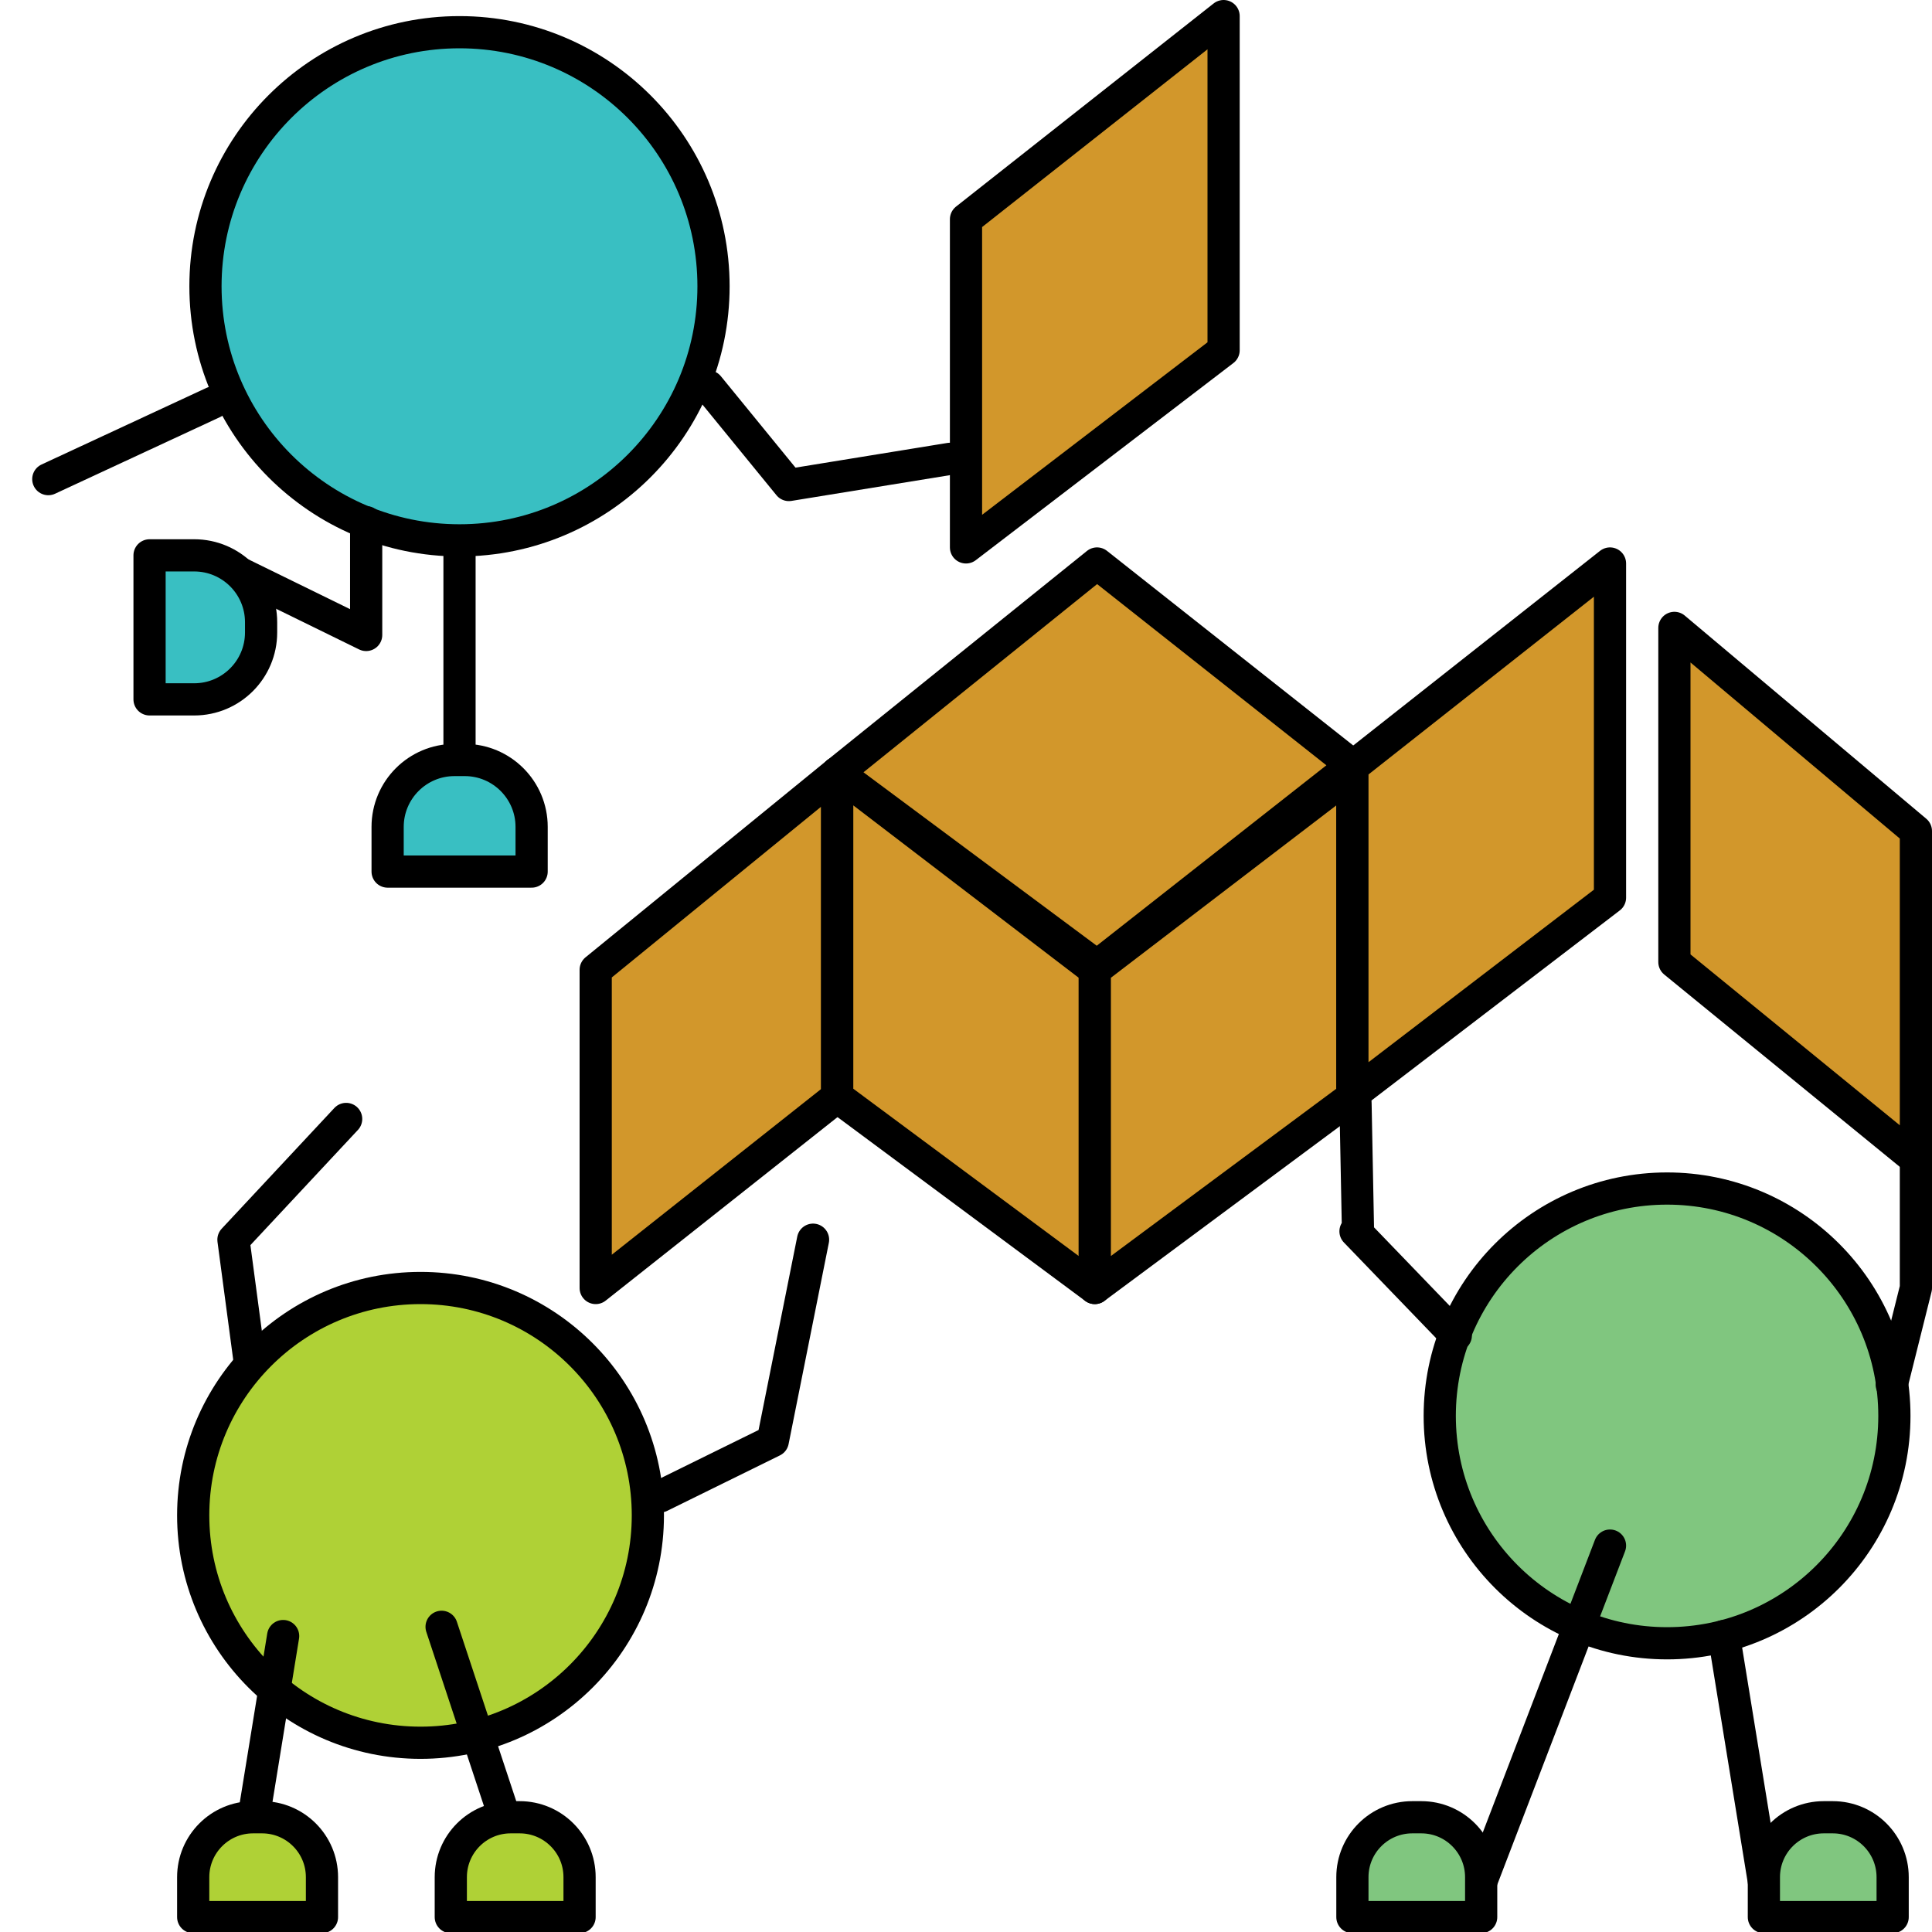
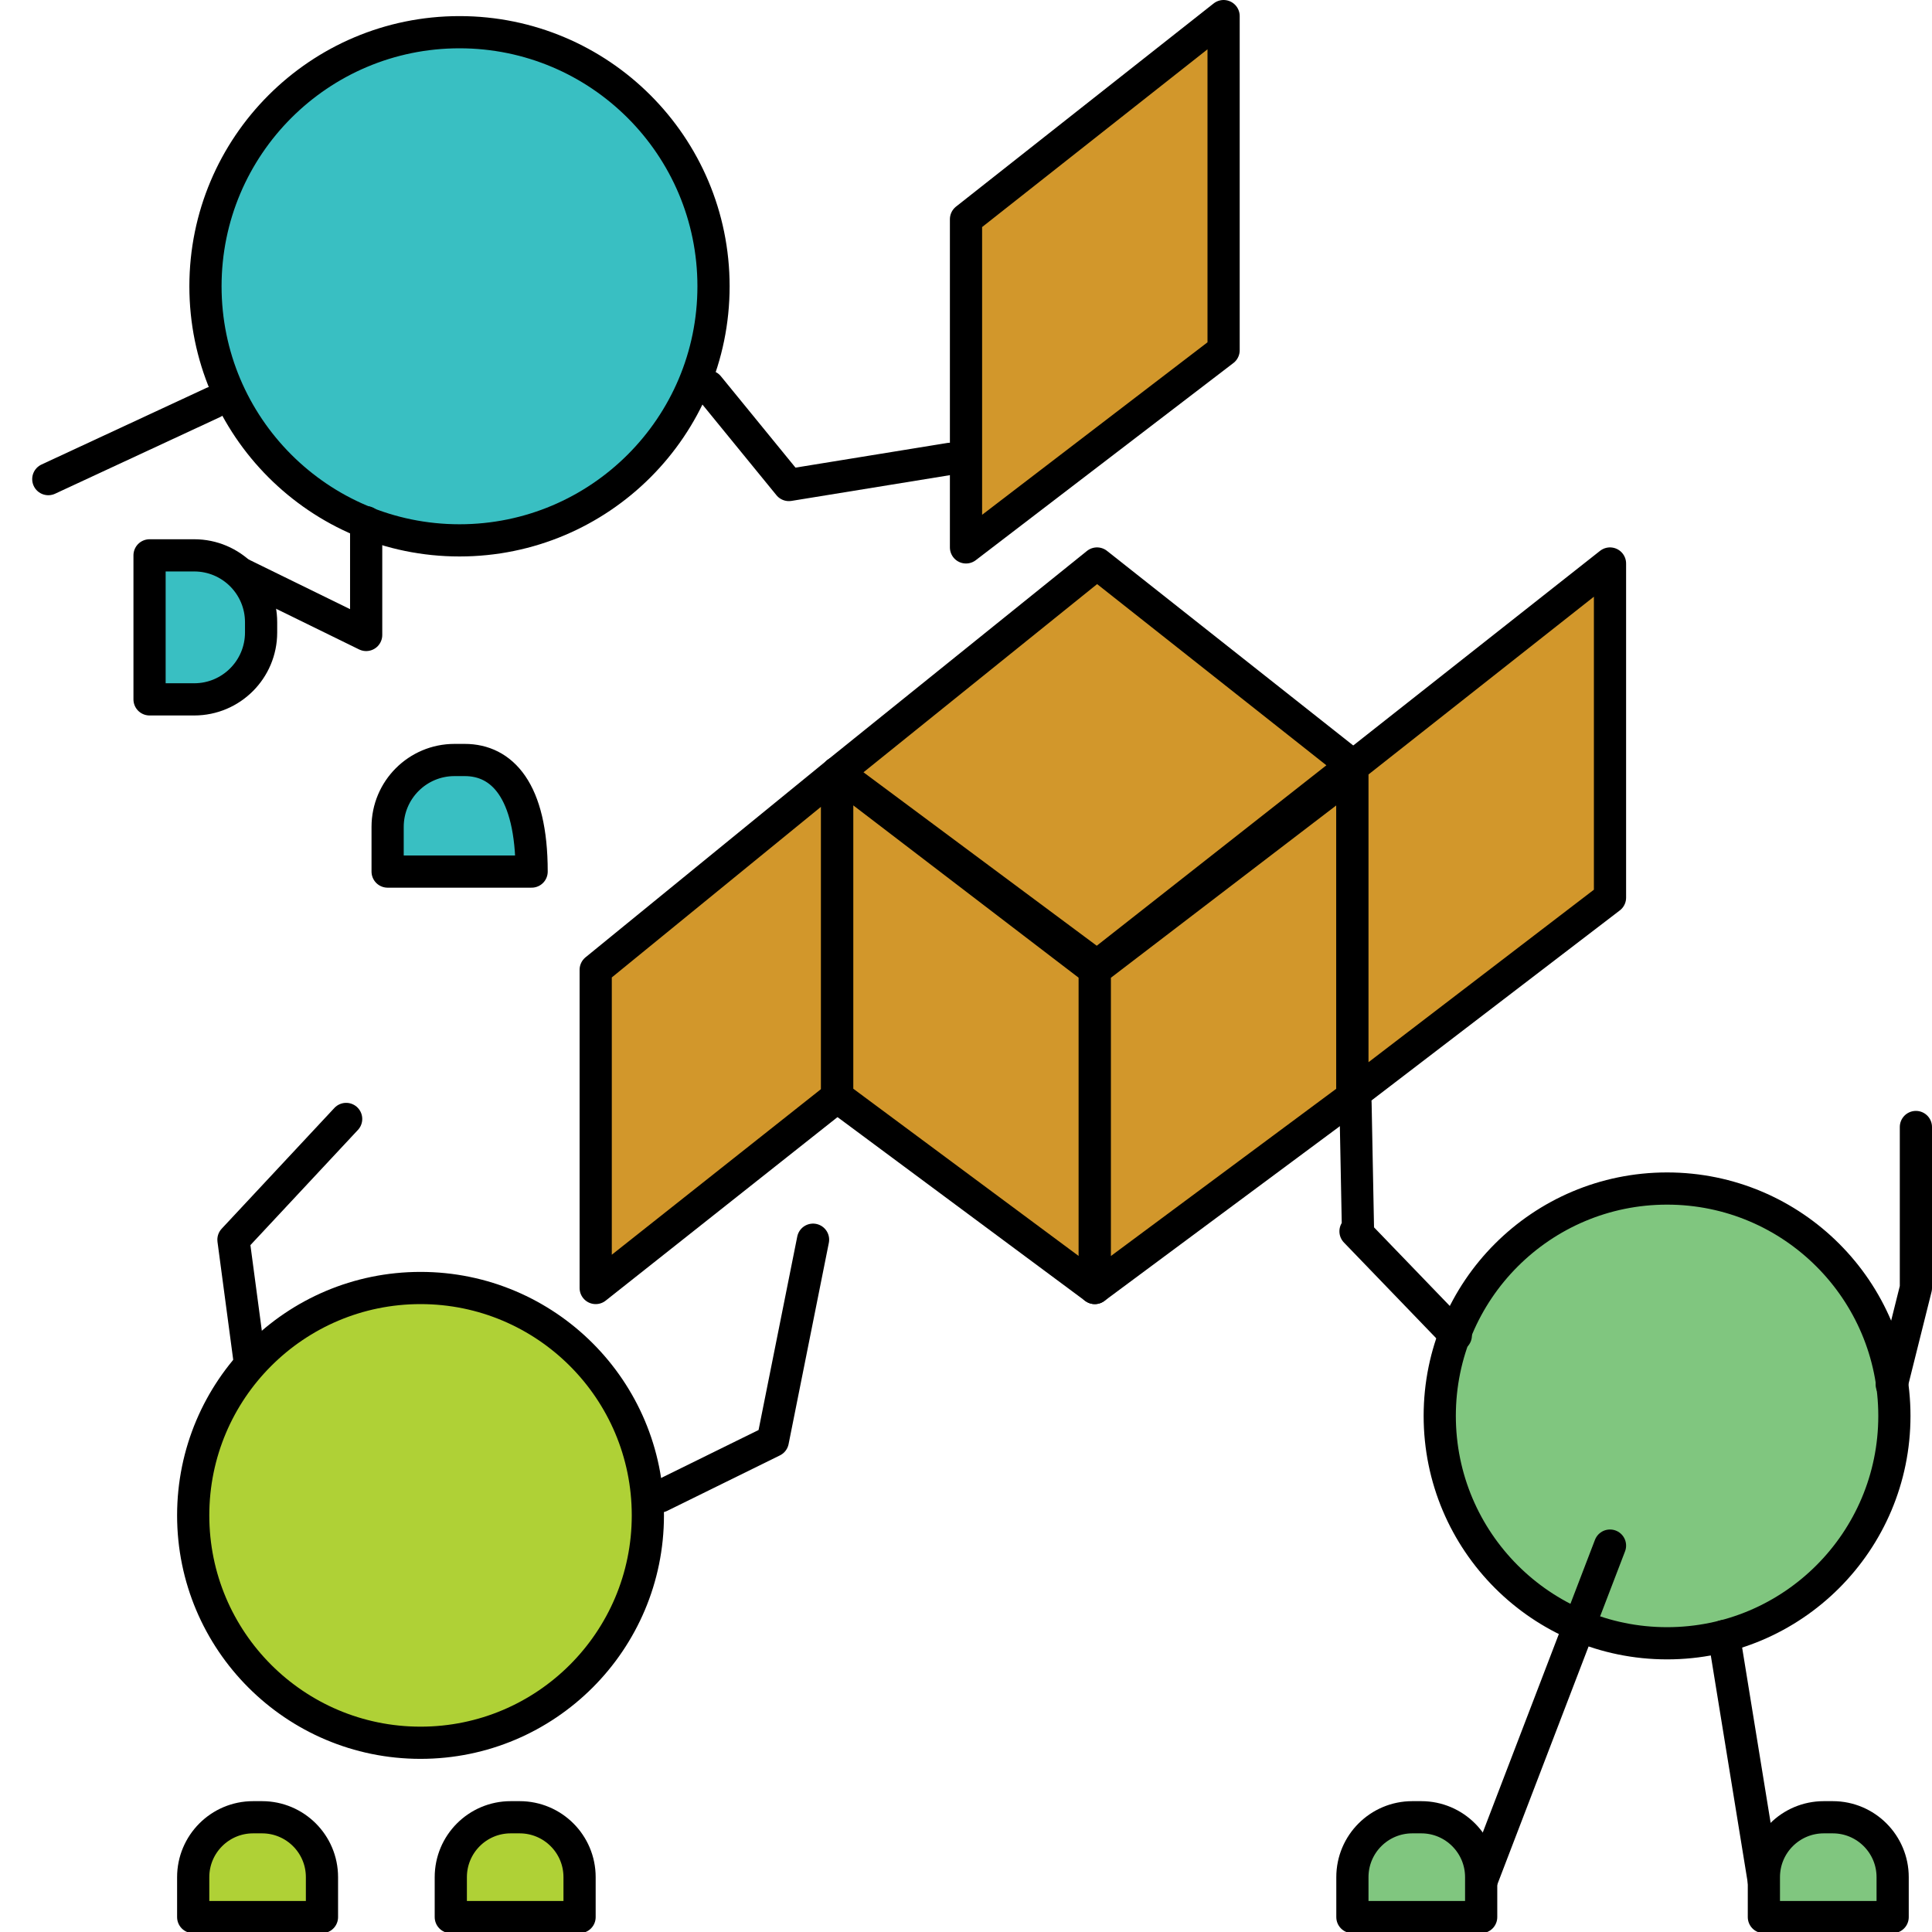
<svg xmlns="http://www.w3.org/2000/svg" width="120" height="120" viewBox="0 0 120 120" fill="none">
  <g clip-path="url(#clip0_693_4177)">
    <path d="M103.545 102.067C111.343 102.067 117.664 95.744 117.664 87.945C117.664 80.145 111.343 73.822 103.545 73.822C95.746 73.822 89.425 80.145 89.425 87.945C89.425 95.744 95.746 102.067 103.545 102.067Z" fill="#80C67F" stroke="black" stroke-width="2" stroke-linecap="round" stroke-linejoin="round" />
    <path d="M109.558 116.872L107.078 101.618" stroke="black" stroke-width="2" stroke-linecap="round" stroke-linejoin="round" />
    <path d="M113.278 112.873H113.836C115.897 112.873 117.556 114.547 117.556 116.593V119.074H109.558V116.593C109.558 114.531 111.232 112.873 113.278 112.873Z" fill="#80C67F" stroke="black" stroke-width="2" stroke-linecap="round" stroke-linejoin="round" />
    <path d="M91.998 116.872L100 96" stroke="black" stroke-width="2" stroke-linecap="round" stroke-linejoin="round" />
    <path d="M87.72 112.873H88.278C90.339 112.873 91.998 114.547 91.998 116.593V119.074H84V116.593C84 114.531 85.674 112.873 87.72 112.873Z" fill="#80C67F" stroke="black" stroke-width="2" stroke-linecap="round" stroke-linejoin="round" />
    <path d="M84.193 68.5L84.348 76.48H84.193L90.424 82.945M117.5 86L119 80V70" stroke="black" stroke-width="2" stroke-linecap="round" stroke-linejoin="round" />
    <path d="M26.12 108.246C18.322 108.246 12 101.923 12 94.123C12 86.323 18.322 80 26.12 80C33.918 80 40.24 86.323 40.24 94.123C40.24 101.923 33.918 108.246 26.12 108.246Z" fill="#AFD136" stroke="black" stroke-width="2" stroke-linecap="round" stroke-linejoin="round" />
-     <path d="M15.107 116.872L17.586 101.618" stroke="black" stroke-width="2" stroke-linecap="round" stroke-linejoin="round" />
    <path d="M16.278 112.873H15.72C13.659 112.873 12 114.547 12 116.593V119.074H19.998V116.593C19.998 114.531 18.324 112.873 16.278 112.873Z" fill="#AFD136" stroke="black" stroke-width="2" stroke-linecap="round" stroke-linejoin="round" />
-     <path d="M32.666 116.872L27.428 101.044" stroke="black" stroke-width="2" stroke-linecap="round" stroke-linejoin="round" />
    <path d="M32.278 112.873H31.72C29.658 112.873 28 114.547 28 116.593V119.074H35.998V116.593C35.998 114.531 34.324 112.873 32.278 112.873Z" fill="#AFD136" stroke="black" stroke-width="2" stroke-linecap="round" stroke-linejoin="round" />
    <path d="M50.5 77L48 89.5L41 92.945M15.5 84.5L14.5 77L21.5 69.5" stroke="black" stroke-width="2" stroke-linecap="round" stroke-linejoin="round" />
    <path d="M60 13.618V34L76 21.755V1L60 13.618Z" fill="#D2972B" stroke="black" stroke-width="2" stroke-linecap="round" stroke-linejoin="round" />
    <path d="M28.54 33.563C19.826 33.563 12.762 26.498 12.762 17.782C12.762 9.066 19.826 2 28.54 2C37.254 2 44.318 9.066 44.318 17.782C44.318 26.498 37.254 33.563 28.54 33.563Z" fill="#39BFC2" stroke="black" stroke-width="2" stroke-linecap="round" stroke-linejoin="round" />
    <path d="M59 28.5L49 30.125L44 24" stroke="black" stroke-width="2" stroke-linecap="round" stroke-linejoin="round" />
    <path d="M3 29.759L13.245 25" stroke="black" stroke-width="2" stroke-linecap="round" stroke-linejoin="round" />
    <path d="M22.743 32.432V39.439L14.42 35.362" stroke="black" stroke-width="2" stroke-linecap="round" stroke-linejoin="round" />
    <path d="M16.217 39.269V38.648C16.217 36.354 14.357 34.494 12.063 34.494H9.289V43.439H12.063C14.357 43.439 16.217 41.578 16.217 39.284V39.269Z" fill="#39BFC2" stroke="black" stroke-width="2" stroke-linecap="round" stroke-linejoin="round" />
-     <path d="M28.541 47.206V33.982" stroke="black" stroke-width="2" stroke-linecap="round" stroke-linejoin="round" />
-     <path d="M28.85 47.205H28.23C25.936 47.205 24.076 49.066 24.076 51.36V54.135H33.02V51.36C33.02 49.066 31.16 47.205 28.866 47.205H28.85Z" fill="#39BFC2" stroke="black" stroke-width="2" stroke-linecap="round" stroke-linejoin="round" />
+     <path d="M28.85 47.205H28.23C25.936 47.205 24.076 49.066 24.076 51.36V54.135H33.02C33.02 49.066 31.16 47.205 28.866 47.205H28.85Z" fill="#39BFC2" stroke="black" stroke-width="2" stroke-linecap="round" stroke-linejoin="round" />
    <path d="M37 60.236V80L52 68.126V48L37 60.236Z" fill="#D2972B" stroke="black" stroke-width="2" stroke-linecap="round" stroke-linejoin="round" />
    <path d="M68 60.236V80L52 68.126V48L68 60.236Z" fill="#D2972B" stroke="black" stroke-width="2" stroke-linecap="round" stroke-linejoin="round" />
    <path d="M68 60.236V80L84 68.126V48L68 60.236Z" fill="#D2972B" stroke="black" stroke-width="2" stroke-linecap="round" stroke-linejoin="round" />
    <path d="M84 47.618V68L100 55.755V35L84 47.618Z" fill="#D2972B" stroke="black" stroke-width="2" stroke-linecap="round" stroke-linejoin="round" />
-     <path d="M119 51.618V72L104 59.755V39L119 51.618Z" fill="#D2972B" stroke="black" stroke-width="2" stroke-linecap="round" stroke-linejoin="round" />
    <path d="M68.138 35L52 48L68.138 60L84 47.536L68.138 35Z" fill="#D2972B" stroke="black" stroke-width="2" stroke-linecap="round" stroke-linejoin="round" />
  </g>
  <defs>
    <clipPath id="clip0_693_4177">
      <rect width="120" height="120" fill="white" />
    </clipPath>
  </defs>
</svg>